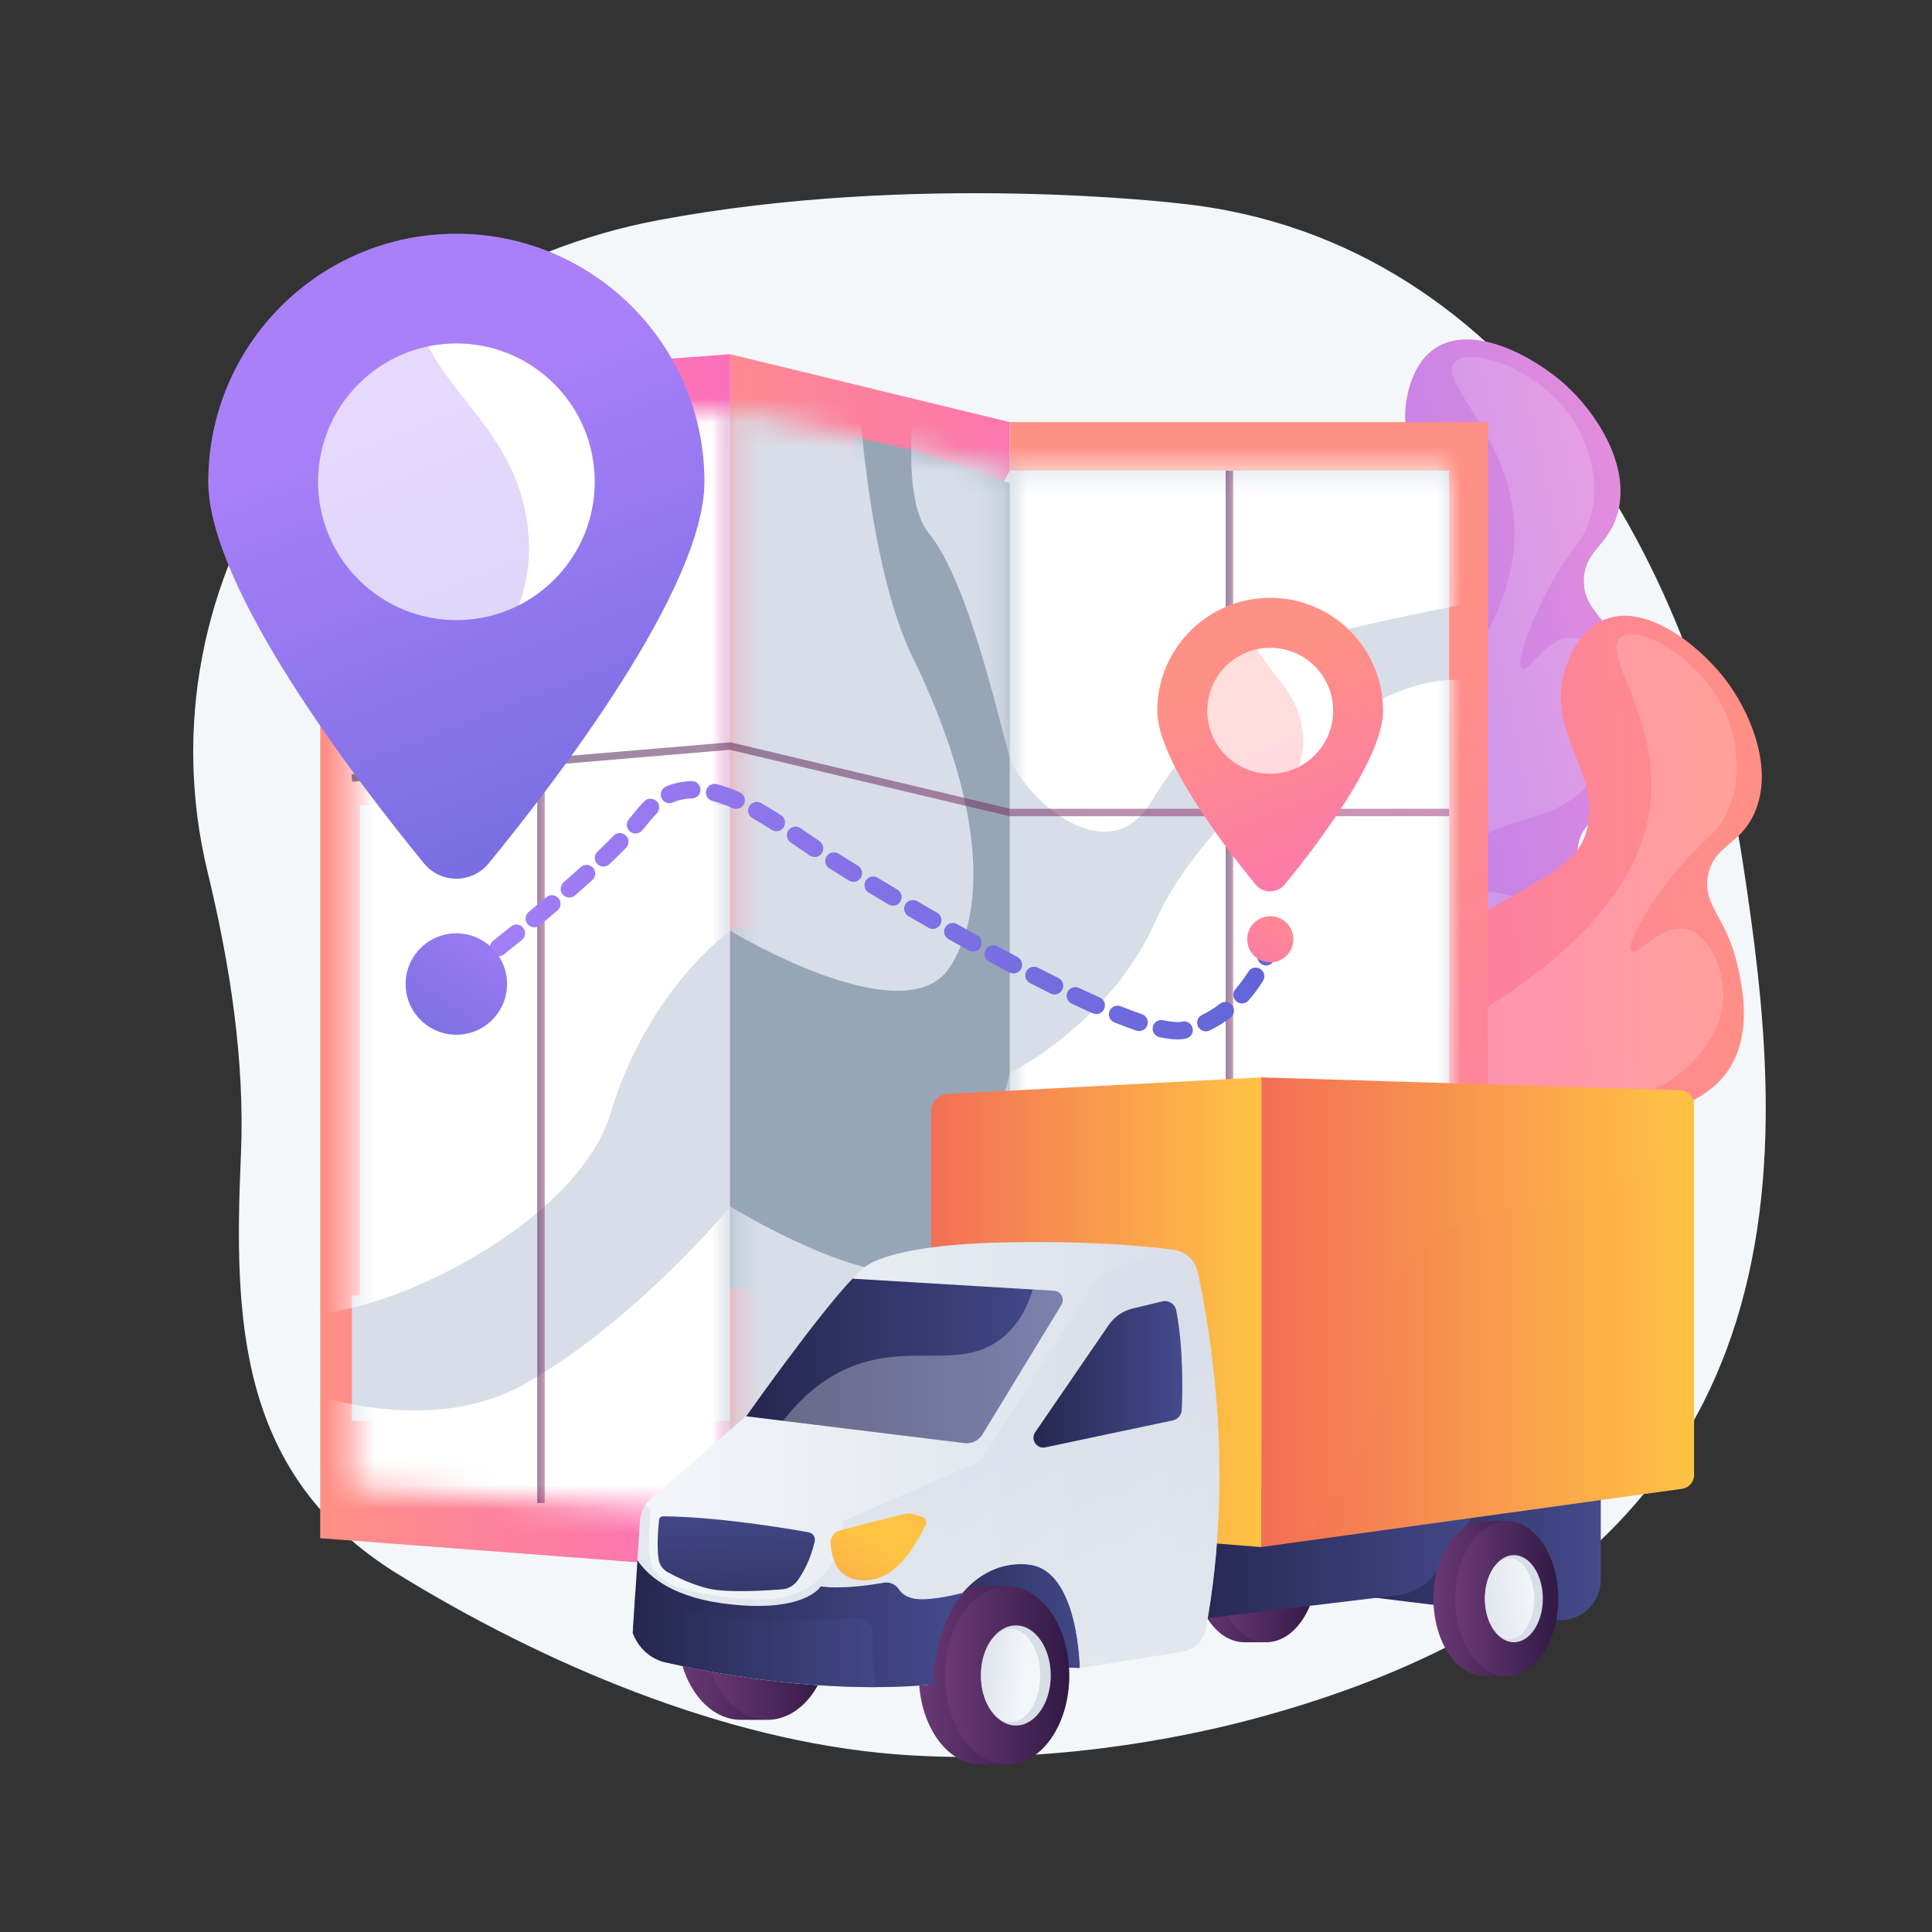
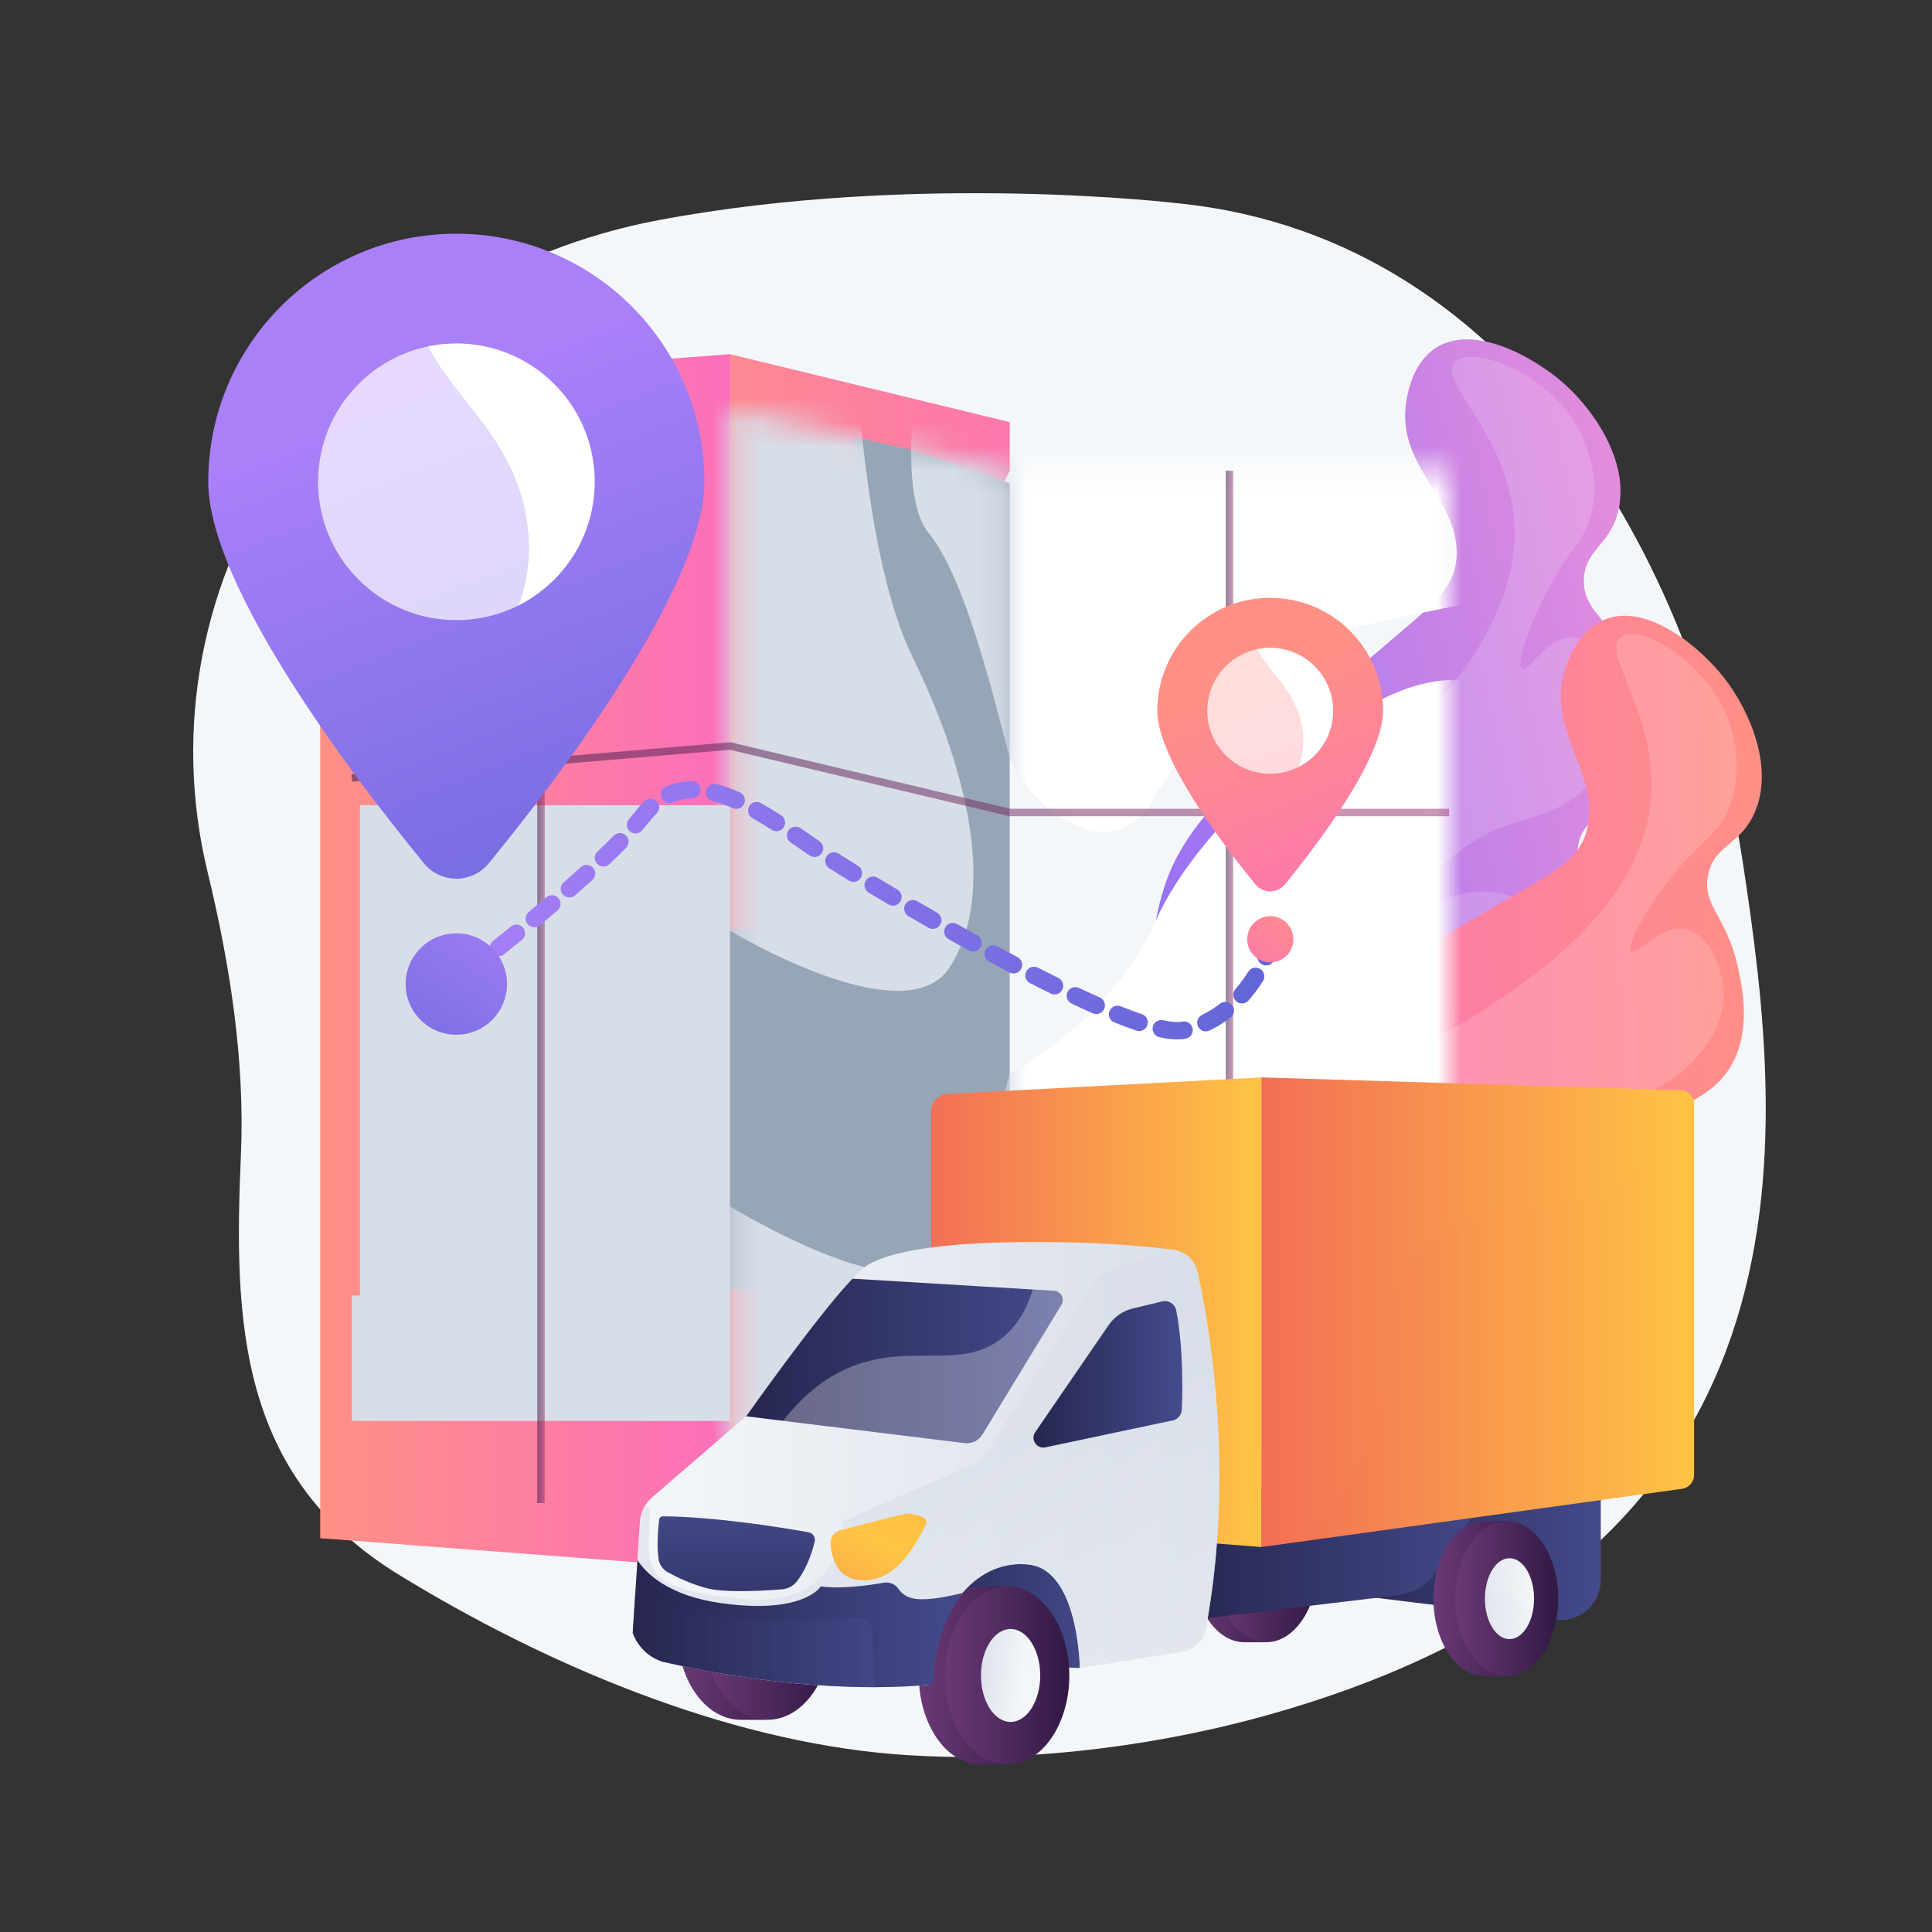
<svg xmlns="http://www.w3.org/2000/svg" width="80" height="80" viewBox="0 0 80 80" fill="none">
  <rect x="0" y="0" width="80" height="80" fill="#333333" stroke="none" />
  <path d="M72.158 35.658C70.393 24.105 63.157 9.913 48.861 8.427C48.861 8.427 38.007 7.107 27.307 9.108C20.956 10.296 15.388 13.831 11.865 18.912C8.341 23.992 7.164 30.188 8.593 36.094C9.521 39.931 10.147 43.901 9.975 47.843C9.676 54.704 9.848 61.108 16.506 65.2C22.452 68.853 29.934 72.075 37.072 72.64C41.922 73.023 47.362 72.403 52.038 71.14C75.864 64.704 73.923 47.21 72.158 35.658Z" fill="#F4F7FA" />
  <path d="M53.712 47.215C52.756 47.097 51.147 46.898 49.792 45.684C47.329 43.477 47.304 39.348 48.272 36.55C49.103 34.147 51.099 32.331 55.091 28.701C58.85 25.281 60.24 24.721 60.315 23.02C60.422 20.596 57.707 19.281 58.256 16.471C58.322 16.134 58.548 14.976 59.469 14.394C61.044 13.398 63.549 14.791 64.804 15.921C66.015 17.011 67.486 19.137 67.011 21.146C66.667 22.601 65.594 22.759 65.585 24.044C65.576 25.337 66.66 25.567 67.489 27.548C67.82 28.339 68.485 29.927 68.005 31.477C67.384 33.482 65.411 33.609 65.326 35.2C65.264 36.35 66.274 36.66 66.477 37.944C66.745 39.634 65.32 41.156 64.118 42.407C62.702 43.88 58.882 47.853 53.712 47.215Z" fill="url(#paint0_linear_1274_37787)" />
  <path opacity="0.16" d="M60.242 14.996C59.456 15.823 62.691 18.12 62.713 22.023C62.736 26.223 59.024 29.721 57.309 31.337C54.383 34.095 52.866 33.95 51.188 36.725C50.524 37.823 49.14 40.111 49.887 42.739C49.956 42.983 50.77 45.694 53.167 46.563C55.887 47.549 58.576 45.417 60.893 43.58C62.293 42.47 65.09 40.253 64.508 38.566C64.153 37.535 62.617 36.94 61.449 36.917C59.783 36.883 58.639 38.009 58.438 37.762C58.258 37.539 59.012 36.412 60.167 35.454C62.478 33.538 64.031 34.26 65.694 32.577C65.895 32.373 67.468 30.734 67.109 28.8C66.901 27.685 66.046 26.443 65.102 26.401C64.034 26.353 63.315 27.86 63.034 27.691C62.766 27.529 63.261 26.052 63.964 24.665C64.996 22.626 65.615 22.477 65.903 21.261C66.342 19.406 65.37 17.762 65.227 17.527C63.886 15.331 60.915 14.29 60.242 14.996Z" fill="white" />
  <path d="M54.843 56.879C53.925 56.589 52.379 56.102 51.267 54.662C49.245 52.045 49.97 47.98 51.429 45.404C52.682 43.191 54.975 41.768 59.56 38.922C63.877 36.242 65.346 35.944 65.728 34.285C66.274 31.92 63.842 30.134 64.892 27.47C65.018 27.151 65.451 26.053 66.462 25.648C68.192 24.955 70.402 26.779 71.431 28.118C72.424 29.41 73.484 31.767 72.653 33.657C72.05 35.025 70.966 34.986 70.725 36.248C70.482 37.518 71.505 37.941 71.961 40.039C72.143 40.877 72.509 42.559 71.755 43.997C70.781 45.855 68.818 45.622 68.445 47.172C68.176 48.292 69.113 48.78 69.079 50.079C69.036 51.789 67.359 53.028 65.949 54.039C64.289 55.231 59.812 58.445 54.843 56.879Z" fill="url(#paint1_linear_1274_37787)" />
  <path opacity="0.16" d="M67.116 26.381C66.193 27.051 68.957 29.897 68.27 33.739C67.53 37.874 63.245 40.64 61.265 41.918C57.887 44.099 56.422 43.681 54.268 46.105C53.416 47.065 51.64 49.064 51.897 51.783C51.921 52.036 52.23 54.849 54.429 56.139C56.925 57.602 59.956 55.994 62.568 54.608C64.146 53.77 67.299 52.097 67.033 50.334C66.871 49.255 65.468 48.391 64.325 48.156C62.692 47.821 61.363 48.72 61.21 48.441C61.073 48.189 62.019 47.217 63.329 46.485C65.95 45.02 67.345 46.012 69.286 44.659C69.521 44.495 71.366 43.168 71.363 41.202C71.362 40.068 70.746 38.691 69.825 38.478C68.784 38.237 67.802 39.589 67.558 39.371C67.323 39.163 68.078 37.801 69.021 36.564C70.406 34.746 71.042 34.712 71.546 33.569C72.314 31.824 71.656 30.031 71.558 29.774C70.638 27.371 67.906 25.808 67.116 26.381Z" fill="white" />
  <path d="M30.235 64.985L13.259 63.693V15.924L30.235 14.666V64.985Z" fill="url(#paint2_linear_1274_37787)" />
  <path d="M14.904 33.343V53.644H14.572V58.84H30.235V33.343H14.904Z" fill="#D8DEE8" />
  <mask id="mask0_1274_37787" style="mask-type:luminance" maskUnits="userSpaceOnUse" x="14" y="16" width="17" height="47">
-     <path d="M14.578 61.605V18.015L30.241 16.962V62.69L14.578 61.605Z" fill="white" />
-   </mask>
+     </mask>
  <g mask="url(#mask0_1274_37787)">
    <path d="M35.322 11.185C35.322 11.185 35.339 22.174 37.803 27.219C40.267 32.263 41.194 37.175 39.34 40.05C37.486 42.926 30.241 38.538 30.241 38.538C30.241 38.538 26.823 40.95 25.277 46.11C23.732 51.271 13.688 55.571 11.524 54.116C9.361 52.661 10.288 13.716 10.288 13.716L35.322 11.185Z" fill="white" />
    <path d="M11.062 57.078C11.062 57.078 17.149 59.916 21.755 57.293C26.361 54.671 30.243 49.957 30.243 49.957C30.243 49.957 34.927 52.828 37.443 52.667C39.96 52.507 41.821 44.433 41.821 44.433C41.821 44.433 45.986 42.363 47.841 38.163C49.695 33.963 55.387 29.389 58.503 28.431C61.62 27.473 63.448 29.262 63.448 29.262L62.676 65.871L14.579 68.389L11.062 57.078Z" fill="white" />
  </g>
-   <path d="M41.812 62.24H61.611V17.478H41.812V62.24Z" fill="url(#paint3_linear_1274_37787)" />
-   <path d="M60.006 60.195V19.491H41.813L36.353 34.862L41.813 60.195H60.006Z" fill="#D8DEE8" />
+   <path d="M41.812 62.24H61.611V17.478V62.24Z" fill="url(#paint3_linear_1274_37787)" />
  <mask id="mask1_1274_37787" style="mask-type:luminance" maskUnits="userSpaceOnUse" x="41" y="19" width="20" height="42">
    <path d="M60.009 60.195L60.009 19.491L41.816 19.491L41.816 60.195H60.009Z" fill="white" />
  </mask>
  <g mask="url(#mask1_1274_37787)">
    <path d="M11.059 57.077C11.059 57.077 17.146 59.916 21.752 57.293C26.358 54.67 30.24 49.957 30.24 49.957C30.24 49.957 34.924 52.827 37.44 52.667C39.957 52.507 41.818 44.433 41.818 44.433C41.818 44.433 45.983 42.363 47.838 38.163C49.692 33.963 55.384 29.389 58.501 28.431C61.617 27.473 63.446 29.262 63.446 29.262L62.673 65.87L14.576 68.389L11.059 57.077Z" fill="white" />
    <path d="M38.467 12.552C38.467 12.552 36.826 20.081 38.467 22.077C40.108 24.073 41.358 29.785 41.815 31.333C42.271 32.881 45.826 36.27 47.68 33.185C49.534 30.1 52.316 27.849 53.707 26.811C55.097 25.773 63.906 24.706 64.369 23.926C64.833 23.146 65.142 14.291 65.142 14.291L38.467 12.552Z" fill="white" />
  </g>
  <path d="M41.81 62.24L30.232 64.985V14.666L41.81 17.478V19.491L39.643 23.794L38.98 59.344L41.81 60.195V62.24Z" fill="url(#paint4_linear_1274_37787)" />
  <path d="M41.81 53.376V20.015L37.733 18.619L35.711 18.172L35.362 18.131V38.485H30.232V53.376H41.81Z" fill="#97A6B7" />
  <mask id="mask2_1274_37787" style="mask-type:luminance" maskUnits="userSpaceOnUse" x="30" y="16" width="12" height="47">
    <path d="M30.225 62.69V16.962L41.804 19.492V60.198L30.225 62.69Z" fill="white" />
  </mask>
  <g mask="url(#mask2_1274_37787)">
    <path d="M35.31 11.185C35.31 11.185 35.326 22.174 37.791 27.219C40.255 32.263 41.182 37.175 39.328 40.05C37.473 42.926 30.229 38.538 30.229 38.538C30.229 38.538 26.811 40.95 25.265 46.11C23.72 51.271 13.675 55.571 11.512 54.116C9.349 52.661 10.276 13.716 10.276 13.716L35.31 11.185Z" fill="#D8DEE8" />
    <path d="M11.05 57.078C11.05 57.078 17.137 59.916 21.743 57.293C26.349 54.671 30.231 49.957 30.231 49.957C30.231 49.957 34.915 52.828 37.431 52.667C39.948 52.507 41.809 44.433 41.809 44.433C41.809 44.433 45.974 42.363 47.829 38.163C49.683 33.963 55.375 29.389 58.491 28.431C61.608 27.473 63.436 29.262 63.436 29.262L62.664 65.871L14.567 68.389L11.05 57.078Z" fill="#D8DEE8" />
    <path d="M38.458 12.552C38.458 12.552 36.817 20.081 38.458 22.077C40.099 24.073 41.349 29.785 41.806 31.334C42.262 32.882 45.816 36.27 47.671 33.185C49.525 30.1 52.307 27.85 53.697 26.811C55.088 25.773 63.897 24.707 64.36 23.926C64.824 23.146 65.133 14.291 65.133 14.291L38.458 12.552Z" fill="#D8DEE8" />
  </g>
  <path opacity="0.53" d="M51.062 19.492H50.753V62.24H51.062V19.492Z" fill="url(#paint5_linear_1274_37787)" />
  <path opacity="0.53" d="M22.556 17.488H22.247V62.24H22.556V17.488Z" fill="url(#paint6_linear_1274_37787)" />
  <path opacity="0.53" d="M60.005 33.798H41.794L41.776 33.793L30.221 31.047L14.583 32.368L14.557 32.06L30.245 30.735L30.269 30.741L41.83 33.489H60.005V33.798Z" fill="url(#paint7_linear_1274_37787)" />
  <path d="M17.997 41.639C17.887 41.639 17.779 41.589 17.709 41.494C17.59 41.335 17.624 41.11 17.783 40.992C17.784 40.991 17.922 40.889 18.163 40.706C18.322 40.587 18.547 40.618 18.667 40.777C18.786 40.935 18.755 41.16 18.596 41.28C18.351 41.465 18.211 41.569 18.211 41.569C18.147 41.616 18.072 41.639 17.997 41.639Z" fill="url(#paint8_linear_1274_37787)" />
  <path d="M48.757 43.04C48.544 43.04 48.299 43.01 48.01 42.947C47.816 42.905 47.693 42.714 47.735 42.52C47.777 42.326 47.969 42.203 48.162 42.245C48.509 42.32 48.785 42.34 48.95 42.304C49.141 42.26 49.332 42.377 49.38 42.567C49.428 42.76 49.311 42.955 49.118 43.003C49.115 43.004 49.11 43.005 49.107 43.006C49.002 43.029 48.885 43.04 48.757 43.04ZM49.931 42.706C49.796 42.706 49.667 42.63 49.606 42.501C49.521 42.322 49.597 42.108 49.776 42.023C50.034 41.9 50.284 41.745 50.518 41.563C50.674 41.441 50.9 41.469 51.022 41.625C51.144 41.782 51.116 42.008 50.959 42.13C50.684 42.344 50.39 42.526 50.085 42.671C50.035 42.695 49.982 42.706 49.931 42.706ZM47.169 42.694C47.131 42.694 47.092 42.688 47.054 42.675C46.775 42.581 46.468 42.466 46.141 42.335C45.956 42.261 45.867 42.052 45.941 41.868C46.015 41.684 46.224 41.595 46.408 41.668C46.723 41.794 47.017 41.904 47.284 41.994C47.472 42.058 47.573 42.261 47.509 42.449C47.459 42.599 47.319 42.694 47.169 42.694ZM45.394 41.989C45.346 41.989 45.297 41.98 45.249 41.959C44.971 41.836 44.676 41.701 44.373 41.558C44.194 41.474 44.117 41.26 44.201 41.08C44.286 40.901 44.5 40.824 44.679 40.908C44.977 41.049 45.267 41.181 45.54 41.302C45.721 41.382 45.803 41.594 45.723 41.775C45.664 41.91 45.532 41.989 45.394 41.989ZM51.428 41.55C51.344 41.55 51.26 41.521 51.192 41.461C51.043 41.331 51.028 41.104 51.158 40.954C51.349 40.736 51.528 40.494 51.69 40.235C51.795 40.067 52.017 40.016 52.185 40.121C52.353 40.226 52.404 40.448 52.299 40.616C52.117 40.908 51.915 41.181 51.699 41.428C51.628 41.509 51.528 41.55 51.428 41.55ZM43.666 41.178C43.613 41.178 43.559 41.166 43.508 41.141C43.231 41.004 42.943 40.859 42.65 40.709C42.474 40.619 42.404 40.402 42.494 40.226C42.585 40.049 42.801 39.979 42.978 40.07C43.267 40.218 43.552 40.361 43.826 40.496C44.004 40.584 44.077 40.8 43.989 40.977C43.926 41.104 43.799 41.178 43.666 41.178ZM19.137 40.775C19.03 40.775 18.923 40.727 18.852 40.635C18.732 40.477 18.761 40.252 18.918 40.131C19.145 39.957 19.397 39.761 19.67 39.548C19.826 39.426 20.052 39.453 20.174 39.61C20.296 39.766 20.269 39.992 20.113 40.114C19.838 40.328 19.584 40.525 19.356 40.7C19.291 40.751 19.214 40.775 19.137 40.775ZM41.967 40.308C41.91 40.308 41.853 40.295 41.799 40.267C41.518 40.118 41.236 39.968 40.954 39.815C40.78 39.721 40.715 39.503 40.809 39.328C40.903 39.154 41.121 39.089 41.296 39.183C41.575 39.334 41.855 39.484 42.134 39.631C42.31 39.724 42.377 39.941 42.285 40.117C42.22 40.239 42.096 40.308 41.967 40.308ZM20.64 39.599C20.535 39.599 20.43 39.553 20.359 39.464C20.235 39.309 20.261 39.083 20.416 38.959C20.656 38.769 20.904 38.569 21.158 38.364C21.312 38.239 21.538 38.263 21.663 38.417C21.788 38.571 21.764 38.797 21.61 38.922C21.355 39.129 21.105 39.33 20.864 39.521C20.798 39.574 20.719 39.599 20.64 39.599ZM40.288 39.401C40.229 39.401 40.169 39.386 40.114 39.356C39.833 39.2 39.553 39.045 39.278 38.889C39.105 38.792 39.044 38.573 39.141 38.4C39.239 38.227 39.458 38.166 39.63 38.264C39.904 38.418 40.182 38.573 40.462 38.727C40.635 38.823 40.698 39.042 40.602 39.215C40.537 39.334 40.414 39.401 40.288 39.401ZM38.624 38.464C38.563 38.464 38.502 38.449 38.446 38.416C38.163 38.254 37.886 38.094 37.617 37.937C37.446 37.837 37.388 37.617 37.487 37.446C37.587 37.275 37.807 37.217 37.979 37.317C38.246 37.473 38.522 37.632 38.803 37.793C38.975 37.892 39.035 38.111 38.936 38.284C38.87 38.399 38.748 38.464 38.624 38.464ZM22.122 38.398C22.019 38.398 21.916 38.354 21.845 38.268C21.719 38.115 21.74 37.889 21.893 37.762C22.142 37.556 22.387 37.351 22.621 37.153C22.772 37.025 22.998 37.043 23.127 37.195C23.255 37.346 23.237 37.573 23.085 37.701C22.85 37.901 22.603 38.108 22.351 38.316C22.284 38.371 22.203 38.398 22.122 38.398ZM36.974 37.502C36.912 37.502 36.849 37.486 36.791 37.452C36.504 37.282 36.229 37.117 35.969 36.961C35.8 36.858 35.745 36.637 35.847 36.468C35.95 36.298 36.171 36.243 36.34 36.346C36.599 36.501 36.872 36.665 37.158 36.834C37.328 36.935 37.385 37.156 37.284 37.326C37.217 37.44 37.097 37.502 36.974 37.502ZM23.576 37.164C23.476 37.164 23.376 37.123 23.305 37.041C23.175 36.892 23.19 36.665 23.34 36.535C23.587 36.318 23.826 36.106 24.047 35.906C24.195 35.772 24.422 35.783 24.555 35.93C24.688 36.078 24.677 36.305 24.53 36.438C24.305 36.642 24.063 36.856 23.812 37.076C23.744 37.135 23.66 37.164 23.576 37.164ZM35.339 36.516C35.275 36.516 35.21 36.498 35.151 36.462C34.853 36.279 34.579 36.108 34.337 35.954C34.169 35.847 34.12 35.626 34.226 35.458C34.332 35.291 34.554 35.241 34.721 35.347C34.961 35.499 35.232 35.669 35.528 35.85C35.697 35.954 35.749 36.176 35.645 36.345C35.578 36.455 35.46 36.516 35.339 36.516ZM24.988 35.882C24.893 35.882 24.798 35.845 24.728 35.771C24.591 35.627 24.596 35.4 24.74 35.263C24.983 35.032 25.208 34.81 25.41 34.603C25.549 34.461 25.776 34.458 25.918 34.597C26.06 34.735 26.063 34.963 25.924 35.105C25.716 35.318 25.484 35.546 25.236 35.783C25.166 35.849 25.077 35.882 24.988 35.882ZM33.73 35.486C33.66 35.486 33.59 35.467 33.529 35.425C33.376 35.321 33.22 35.214 33.061 35.105C32.955 35.033 32.849 34.959 32.741 34.886C32.577 34.774 32.535 34.55 32.646 34.387C32.758 34.223 32.982 34.181 33.146 34.292C33.254 34.366 33.361 34.44 33.468 34.513C33.625 34.621 33.78 34.727 33.931 34.83C34.096 34.941 34.139 35.164 34.028 35.329C33.958 35.431 33.845 35.486 33.73 35.486ZM26.315 34.513C26.232 34.513 26.148 34.484 26.08 34.425C25.93 34.296 25.913 34.069 26.043 33.919C26.146 33.8 26.241 33.684 26.326 33.576C26.441 33.43 26.562 33.294 26.687 33.174C26.83 33.036 27.057 33.04 27.195 33.182C27.333 33.325 27.329 33.553 27.186 33.691C27.085 33.788 26.986 33.899 26.892 34.019C26.8 34.136 26.697 34.261 26.587 34.389C26.515 34.471 26.415 34.513 26.315 34.513ZM32.149 34.42C32.083 34.42 32.016 34.401 31.955 34.363C31.665 34.176 31.404 34.017 31.158 33.879C30.986 33.781 30.925 33.562 31.022 33.389C31.12 33.216 31.339 33.155 31.512 33.253C31.77 33.399 32.042 33.564 32.344 33.759C32.511 33.866 32.559 34.088 32.452 34.255C32.383 34.362 32.267 34.42 32.149 34.42ZM30.485 33.494C30.437 33.494 30.388 33.484 30.34 33.464C30.044 33.333 29.761 33.233 29.499 33.166C29.307 33.117 29.191 32.921 29.24 32.729C29.289 32.537 29.484 32.421 29.677 32.47C29.977 32.546 30.297 32.659 30.63 32.806C30.812 32.886 30.894 33.098 30.814 33.28C30.755 33.414 30.623 33.494 30.485 33.494ZM27.72 33.259C27.581 33.259 27.449 33.178 27.39 33.042C27.312 32.86 27.395 32.649 27.577 32.57C27.905 32.428 28.262 32.352 28.637 32.342C28.835 32.337 29 32.494 29.005 32.692C29.01 32.891 28.853 33.055 28.654 33.06C28.368 33.068 28.109 33.123 27.863 33.229C27.816 33.249 27.768 33.259 27.72 33.259Z" fill="url(#paint9_linear_1274_37787)" />
  <path d="M52.425 39.978C52.376 39.978 52.327 39.968 52.279 39.947C52.098 39.867 52.016 39.655 52.097 39.473C52.205 39.228 52.255 39.068 52.256 39.067C52.315 38.878 52.516 38.772 52.705 38.83C52.895 38.889 53.001 39.09 52.942 39.279C52.94 39.287 52.881 39.477 52.753 39.764C52.694 39.898 52.562 39.978 52.425 39.978Z" fill="url(#paint10_linear_1274_37787)" />
  <path d="M29.169 19.95C29.169 24.34 23.02 32.349 20.237 35.749C19.544 36.595 18.25 36.595 17.557 35.749C14.774 32.349 8.625 24.34 8.625 19.95C8.625 14.277 13.224 9.678 18.897 9.678C24.57 9.678 29.169 14.277 29.169 19.95Z" fill="url(#paint11_linear_1274_37787)" />
  <path d="M22.949 24.001C25.186 21.764 25.186 18.137 22.949 15.899C20.712 13.662 17.085 13.662 14.848 15.899C12.611 18.137 12.611 21.764 14.848 24.001C17.085 26.238 20.712 26.238 22.949 24.001Z" fill="white" />
  <g opacity="0.3">
    <path d="M18.852 31.532C19.503 27.24 22.337 25.866 21.851 21.814C21.29 17.14 17.152 15.896 17.052 11.736C17.036 11.066 17.127 10.421 17.299 9.802C12.385 10.57 8.625 14.821 8.625 19.95C8.625 24.34 14.774 32.349 17.557 35.749C17.965 36.247 18.581 36.452 19.16 36.363C18.662 34.484 18.647 32.878 18.852 31.532Z" fill="url(#paint12_linear_1274_37787)" />
  </g>
  <path d="M18.896 42.846C20.056 42.846 20.996 41.906 20.996 40.746C20.996 39.587 20.056 38.647 18.896 38.647C17.737 38.647 16.797 39.587 16.797 40.746C16.797 41.906 17.737 42.846 18.896 42.846Z" fill="url(#paint13_linear_1274_37787)" />
  <path d="M57.27 29.429C57.27 31.427 54.472 35.072 53.206 36.619C52.891 37.004 52.302 37.004 51.986 36.619C50.72 35.072 47.922 31.427 47.922 29.429C47.922 26.848 50.015 24.755 52.596 24.755C55.178 24.755 57.27 26.848 57.27 29.429Z" fill="url(#paint14_linear_1274_37787)" />
  <path d="M55.178 29.793C55.378 28.367 54.384 27.049 52.958 26.85C51.532 26.65 50.214 27.644 50.015 29.07C49.815 30.495 50.809 31.813 52.235 32.013C53.661 32.213 54.978 31.219 55.178 29.793Z" fill="white" />
  <g opacity="0.3">
    <path d="M52.575 34.7C52.872 32.747 54.162 32.121 53.94 30.277C53.685 28.151 51.802 27.584 51.757 25.692C51.749 25.387 51.791 25.093 51.869 24.811C49.633 25.161 47.922 27.095 47.922 29.429C47.922 31.427 50.72 35.072 51.986 36.619C52.172 36.845 52.452 36.938 52.716 36.898C52.489 36.043 52.482 35.312 52.575 34.7Z" fill="url(#paint15_linear_1274_37787)" />
  </g>
  <path d="M52.599 39.848C53.127 39.848 53.555 39.421 53.555 38.893C53.555 38.365 53.127 37.938 52.599 37.938C52.072 37.938 51.644 38.365 51.644 38.893C51.644 39.421 52.072 39.848 52.599 39.848Z" fill="url(#paint16_linear_1274_37787)" />
  <path d="M44.713 69.07L37.447 68.773L39.458 64.06L44.14 64.336L45.392 66.385L44.713 69.07Z" fill="url(#paint17_linear_1274_37787)" />
  <path d="M51.531 61.578C51.579 61.578 51.627 61.581 51.674 61.586L52.429 61.578L52.425 61.874C53.157 62.383 53.664 63.497 53.664 64.79C53.664 66.134 53.116 67.285 52.337 67.764L52.334 68.002H51.531C50.352 68.002 49.397 66.564 49.397 64.79C49.397 63.016 50.352 61.578 51.531 61.578Z" fill="url(#paint18_linear_1274_37787)" />
  <path d="M52.43 68.002C53.608 68.002 54.564 66.564 54.564 64.79C54.564 63.016 53.608 61.578 52.43 61.578C51.252 61.578 50.297 63.016 50.297 64.79C50.297 66.564 51.252 68.002 52.43 68.002Z" fill="url(#paint19_linear_1274_37787)" />
  <path d="M30.68 64.017C30.739 64.017 30.797 64.021 30.856 64.026L31.781 64.017L31.775 64.349C32.672 64.919 33.294 66.167 33.294 67.616C33.294 69.121 32.622 70.41 31.668 70.947L31.664 71.214H30.68C29.236 71.214 28.066 69.603 28.066 67.616C28.066 65.628 29.236 64.017 30.68 64.017Z" fill="url(#paint20_linear_1274_37787)" />
  <path d="M31.78 71.214C33.223 71.214 34.394 69.603 34.394 67.616C34.394 65.628 33.223 64.017 31.78 64.017C30.336 64.017 29.166 65.628 29.166 67.616C29.166 69.603 30.336 71.214 31.78 71.214Z" fill="url(#paint21_linear_1274_37787)" />
  <path d="M40.62 65.688C40.679 65.688 40.736 65.692 40.794 65.697L41.704 65.688L41.699 66.028C42.581 66.613 43.194 67.892 43.194 69.377C43.194 70.921 42.532 72.243 41.593 72.793L41.589 73.067H40.62C39.199 73.067 38.047 71.415 38.047 69.377C38.047 67.34 39.199 65.688 40.62 65.688Z" fill="url(#paint22_linear_1274_37787)" />
  <path d="M41.705 73.067C43.126 73.067 44.278 71.415 44.278 69.377C44.278 67.34 43.126 65.688 41.705 65.688C40.283 65.688 39.131 67.34 39.131 69.377C39.131 71.415 40.283 73.067 41.705 73.067Z" fill="url(#paint23_linear_1274_37787)" />
-   <path d="M42.065 71.45C42.863 71.45 43.51 70.522 43.51 69.377C43.51 68.233 42.863 67.305 42.065 67.305C41.266 67.305 40.619 68.233 40.619 69.377C40.619 70.522 41.266 71.45 42.065 71.45Z" fill="#D8DEE8" />
  <path d="M41.846 71.302C42.523 71.302 43.073 70.44 43.073 69.377C43.073 68.315 42.523 67.453 41.846 67.453C41.168 67.453 40.619 68.315 40.619 69.377C40.619 70.44 41.168 71.302 41.846 71.302Z" fill="url(#paint24_linear_1274_37787)" />
  <path d="M66.285 61.578V65.418C66.285 66.421 65.407 67.197 64.412 67.075L55.075 65.928V61.578H66.285Z" fill="url(#paint25_linear_1274_37787)" />
  <path d="M62.08 61.045L59.516 65.029C59.15 65.598 58.548 65.975 57.876 66.056L49.396 67.075L48.747 62.786L62.08 61.045Z" fill="url(#paint26_linear_1274_37787)" />
  <path d="M61.49 62.985C61.538 62.985 61.586 62.989 61.634 62.993L62.389 62.985L62.384 63.281C63.116 63.791 63.624 64.904 63.624 66.198C63.624 67.541 63.075 68.692 62.297 69.171L62.293 69.41H61.49C60.312 69.41 59.356 67.972 59.356 66.198C59.356 64.424 60.312 62.985 61.49 62.985Z" fill="url(#paint27_linear_1274_37787)" />
  <path d="M62.39 69.41C63.568 69.41 64.524 67.972 64.524 66.198C64.524 64.424 63.568 62.985 62.39 62.985C61.212 62.985 60.256 64.424 60.256 66.198C60.256 67.972 61.212 69.41 62.39 69.41Z" fill="url(#paint28_linear_1274_37787)" />
-   <path d="M62.686 68.002C63.348 68.002 63.885 67.194 63.885 66.197C63.885 65.201 63.348 64.393 62.686 64.393C62.024 64.393 61.487 65.201 61.487 66.197C61.487 67.194 62.024 68.002 62.686 68.002Z" fill="#D8DEE8" />
  <path d="M62.505 67.873C63.067 67.873 63.522 67.123 63.522 66.198C63.522 65.272 63.067 64.522 62.505 64.522C61.943 64.522 61.487 65.272 61.487 66.198C61.487 67.123 61.943 67.873 62.505 67.873Z" fill="url(#paint29_linear_1274_37787)" />
  <path d="M52.228 64.06L69.647 61.647C69.933 61.608 70.147 61.363 70.147 61.073V45.726C70.147 45.413 69.898 45.157 69.585 45.147L52.228 44.612V64.06Z" fill="url(#paint30_linear_1274_37787)" />
  <path d="M38.556 62.986L52.229 64.06V44.612L39.235 45.298C38.855 45.318 38.556 45.633 38.556 46.014V62.986Z" fill="url(#paint31_linear_1274_37787)" />
  <path opacity="0.3" d="M58.513 52.058C61.045 48.866 66.078 51.221 68.619 47.642C69.192 46.835 69.59 46.012 69.867 45.232C70.035 45.334 70.148 45.517 70.148 45.726V61.073C70.148 61.362 69.934 61.607 69.647 61.647L53.884 63.83C54.88 62.743 55.879 61.353 56.602 59.616C58.191 55.802 56.86 54.142 58.513 52.058Z" fill="url(#paint32_linear_1274_37787)" />
  <path d="M49.586 52.659C50.058 54.777 51.158 60.885 49.93 67.449C49.839 67.937 49.447 68.314 48.956 68.393L44.713 69.07C44.713 69.07 44.671 65.053 42.633 64.79C40.594 64.527 38.684 66.438 38.556 69.749C38.556 69.749 34.14 70.344 27.474 68.815C27.474 68.815 26.582 68.624 26.2 67.616L26.501 62.996C26.526 62.617 26.702 62.264 26.989 62.015L30.913 58.625C30.913 58.625 34.48 53.572 35.669 52.595C35.669 52.595 36.306 51.576 41.444 51.449C44.982 51.361 47.419 51.595 48.593 51.75C49.083 51.814 49.479 52.177 49.586 52.659Z" fill="url(#paint33_linear_1274_37787)" />
  <path opacity="0.6" d="M26.727 62.318L26.922 62.531C26.837 64.909 26.322 65.749 30.68 66.198C35.038 66.646 34.905 62.986 34.905 62.986L40.62 60.493L45.393 52.977C46.34 52.214 47.995 52.006 49.117 51.957C49.35 52.122 49.521 52.368 49.586 52.66C50.058 54.777 51.158 60.885 49.93 67.449C49.839 67.937 49.447 68.314 48.956 68.393L44.713 69.07C44.713 69.07 44.671 65.054 42.633 64.79C40.594 64.527 38.684 66.438 38.556 69.749C38.556 69.749 34.14 70.344 27.474 68.815C27.474 68.815 26.582 68.624 26.2 67.616L26.501 62.996C26.517 62.752 26.596 62.519 26.727 62.318Z" fill="url(#paint34_linear_1274_37787)" />
  <path d="M40.679 59.396C40.525 59.65 40.236 59.79 39.941 59.754L30.891 58.645L30.914 58.624C30.914 58.624 33.874 54.431 35.3 52.947L43.645 53.449C43.932 53.466 44.098 53.783 43.948 54.029L40.679 59.396Z" fill="url(#paint35_linear_1274_37787)" />
  <path opacity="0.3" d="M35.288 56.578C37.752 55.609 39.799 56.758 41.494 55.403C42.146 54.882 42.534 54.158 42.764 53.396L43.642 53.449C43.929 53.466 44.095 53.783 43.946 54.029L40.676 59.397C40.522 59.65 40.233 59.79 39.938 59.754L32.428 58.834C33.414 57.552 34.43 56.916 35.288 56.578Z" fill="white" />
  <path d="M27.292 62.931C27.301 62.848 27.37 62.786 27.453 62.787C29.708 62.806 32.544 63.281 33.483 63.449C33.66 63.481 33.776 63.654 33.735 63.829C33.552 64.612 33.247 65.142 33.023 65.45C32.871 65.659 32.636 65.79 32.378 65.811C31.669 65.867 30.095 65.961 29.332 65.779C28.653 65.618 28.003 65.296 27.654 65.105C27.451 64.993 27.307 64.796 27.272 64.567C27.186 64.013 27.256 63.246 27.292 62.931Z" fill="url(#paint36_linear_1274_37787)" />
  <path d="M38.328 63.148C38.391 63.019 38.33 62.864 38.196 62.815C37.996 62.741 37.723 62.656 37.565 62.675C37.357 62.699 35.599 63.156 34.795 63.366C34.547 63.431 34.375 63.661 34.392 63.917C34.428 64.465 34.634 65.332 35.575 65.429C36.879 65.564 37.704 64.413 38.328 63.148Z" fill="url(#paint37_linear_1274_37787)" />
  <path d="M29.873 66.385C33.294 66.862 33.988 65.688 33.988 65.688C34.798 65.809 35.948 65.65 36.6 65.536C36.849 65.493 37.09 65.611 37.229 65.822C37.333 65.979 37.522 66.138 37.866 66.198C38.428 66.294 39.384 66.081 39.852 65.96C39.17 66.896 38.694 68.108 38.631 69.745C38.631 69.745 34.14 70.344 27.474 68.815C27.474 68.815 26.582 68.624 26.2 67.616L26.396 64.603C26.746 65.138 27.659 66.075 29.873 66.385Z" fill="url(#paint38_linear_1274_37787)" />
  <path opacity="0.6" d="M35.437 66.979C35.815 66.942 36.138 67.245 36.13 67.626C36.112 68.438 36.195 69.289 36.268 69.863C34.331 69.868 31.268 69.686 27.474 68.816C27.474 68.816 26.582 68.624 26.2 67.616L26.314 65.86C29.048 67.41 33.649 67.152 35.437 66.979Z" fill="url(#paint39_linear_1274_37787)" />
  <path d="M48.125 53.888L46.896 54.185C46.495 54.282 46.143 54.525 45.909 54.866L42.866 59.304C42.659 59.607 42.927 60.008 43.286 59.932L48.559 58.817C48.771 58.772 48.926 58.59 48.935 58.373C48.968 57.612 49.004 55.81 48.706 54.264C48.654 53.995 48.391 53.823 48.125 53.888Z" fill="url(#paint40_linear_1274_37787)" />
  <defs>
    <linearGradient id="paint0_linear_1274_37787" x1="68.903" y1="28.366" x2="45.978" y2="33.26" gradientUnits="userSpaceOnUse">
      <stop offset="0.004" stop-color="#E38DDD" />
      <stop offset="1" stop-color="#9571F6" />
    </linearGradient>
    <linearGradient id="paint1_linear_1274_37787" x1="73.204" y1="41.099" x2="49.771" y2="41.753" gradientUnits="userSpaceOnUse">
      <stop stop-color="#FF9085" />
      <stop offset="1" stop-color="#FB6FBB" />
    </linearGradient>
    <linearGradient id="paint2_linear_1274_37787" x1="13.259" y1="39.825" x2="30.235" y2="39.825" gradientUnits="userSpaceOnUse">
      <stop stop-color="#FF9085" />
      <stop offset="1" stop-color="#FB6FBB" />
    </linearGradient>
    <linearGradient id="paint3_linear_1274_37787" x1="47.213" y1="28.27" x2="66.883" y2="78.937" gradientUnits="userSpaceOnUse">
      <stop stop-color="#FF9085" />
      <stop offset="1" stop-color="#FB6FBB" />
    </linearGradient>
    <linearGradient id="paint4_linear_1274_37787" x1="25.487" y1="39.797" x2="46.982" y2="39.927" gradientUnits="userSpaceOnUse">
      <stop stop-color="#FF9085" />
      <stop offset="1" stop-color="#FB6FBB" />
    </linearGradient>
    <linearGradient id="paint5_linear_1274_37787" x1="50.753" y1="40.866" x2="51.062" y2="40.866" gradientUnits="userSpaceOnUse">
      <stop stop-color="#311944" />
      <stop offset="1" stop-color="#A03976" />
    </linearGradient>
    <linearGradient id="paint6_linear_1274_37787" x1="22.247" y1="39.864" x2="22.556" y2="39.864" gradientUnits="userSpaceOnUse">
      <stop stop-color="#311944" />
      <stop offset="1" stop-color="#A03976" />
    </linearGradient>
    <linearGradient id="paint7_linear_1274_37787" x1="14.557" y1="32.266" x2="60.005" y2="32.266" gradientUnits="userSpaceOnUse">
      <stop stop-color="#311944" />
      <stop offset="1" stop-color="#A03976" />
    </linearGradient>
    <linearGradient id="paint8_linear_1274_37787" x1="17.638" y1="41.137" x2="52.959" y2="41.137" gradientUnits="userSpaceOnUse">
      <stop stop-color="#AA80F9" />
      <stop offset="0.996" stop-color="#6165D7" />
    </linearGradient>
    <linearGradient id="paint9_linear_1274_37787" x1="17.645" y1="37.691" x2="52.735" y2="37.691" gradientUnits="userSpaceOnUse">
      <stop stop-color="#AA80F9" />
      <stop offset="0.996" stop-color="#6165D7" />
    </linearGradient>
    <linearGradient id="paint10_linear_1274_37787" x1="17.632" y1="39.396" x2="52.958" y2="39.396" gradientUnits="userSpaceOnUse">
      <stop stop-color="#AA80F9" />
      <stop offset="0.996" stop-color="#6165D7" />
    </linearGradient>
    <linearGradient id="paint11_linear_1274_37787" x1="17.572" y1="16.221" x2="27.916" y2="42.866" gradientUnits="userSpaceOnUse">
      <stop stop-color="#AA80F9" />
      <stop offset="0.996" stop-color="#6165D7" />
    </linearGradient>
    <linearGradient id="paint12_linear_1274_37787" x1="13.868" y1="17.659" x2="24.212" y2="44.304" gradientUnits="userSpaceOnUse">
      <stop stop-color="#AA80F9" />
      <stop offset="0.996" stop-color="#6165D7" />
    </linearGradient>
    <linearGradient id="paint13_linear_1274_37787" x1="21.589" y1="36.66" x2="14.87" y2="46.858" gradientUnits="userSpaceOnUse">
      <stop stop-color="#AA80F9" />
      <stop offset="0.996" stop-color="#6165D7" />
    </linearGradient>
    <linearGradient id="paint14_linear_1274_37787" x1="51.993" y1="27.732" x2="56.7" y2="39.857" gradientUnits="userSpaceOnUse">
      <stop stop-color="#FF9085" />
      <stop offset="1" stop-color="#FB6FBB" />
    </linearGradient>
    <linearGradient id="paint15_linear_1274_37787" x1="50.308" y1="28.387" x2="55.015" y2="40.512" gradientUnits="userSpaceOnUse">
      <stop stop-color="#FF9085" />
      <stop offset="1" stop-color="#FB6FBB" />
    </linearGradient>
    <linearGradient id="paint16_linear_1274_37787" x1="53.824" y1="37.033" x2="50.767" y2="41.674" gradientUnits="userSpaceOnUse">
      <stop stop-color="#FF9085" />
      <stop offset="1" stop-color="#FB6FBB" />
    </linearGradient>
    <linearGradient id="paint17_linear_1274_37787" x1="45.392" y1="66.565" x2="37.447" y2="66.565" gradientUnits="userSpaceOnUse">
      <stop stop-color="#444B8C" />
      <stop offset="0.996" stop-color="#26264F" />
    </linearGradient>
    <linearGradient id="paint18_linear_1274_37787" x1="53.664" y1="64.79" x2="49.397" y2="64.79" gradientUnits="userSpaceOnUse">
      <stop stop-color="#311944" />
      <stop offset="1" stop-color="#6B3976" />
    </linearGradient>
    <linearGradient id="paint19_linear_1274_37787" x1="54.564" y1="64.79" x2="50.297" y2="64.79" gradientUnits="userSpaceOnUse">
      <stop stop-color="#311944" />
      <stop offset="1" stop-color="#6B3976" />
    </linearGradient>
    <linearGradient id="paint20_linear_1274_37787" x1="33.294" y1="67.616" x2="28.066" y2="67.616" gradientUnits="userSpaceOnUse">
      <stop stop-color="#311944" />
      <stop offset="1" stop-color="#6B3976" />
    </linearGradient>
    <linearGradient id="paint21_linear_1274_37787" x1="34.394" y1="67.616" x2="29.166" y2="67.616" gradientUnits="userSpaceOnUse">
      <stop stop-color="#311944" />
      <stop offset="1" stop-color="#6B3976" />
    </linearGradient>
    <linearGradient id="paint22_linear_1274_37787" x1="43.194" y1="69.377" x2="38.047" y2="69.377" gradientUnits="userSpaceOnUse">
      <stop stop-color="#311944" />
      <stop offset="1" stop-color="#6B3976" />
    </linearGradient>
    <linearGradient id="paint23_linear_1274_37787" x1="44.278" y1="69.377" x2="39.131" y2="69.377" gradientUnits="userSpaceOnUse">
      <stop stop-color="#311944" />
      <stop offset="1" stop-color="#6B3976" />
    </linearGradient>
    <linearGradient id="paint24_linear_1274_37787" x1="40.097" y1="69.188" x2="42.453" y2="69.443" gradientUnits="userSpaceOnUse">
      <stop offset="0.005" stop-color="#D8DEE8" />
      <stop offset="1" stop-color="#F4F7FA" />
    </linearGradient>
    <linearGradient id="paint25_linear_1274_37787" x1="66.285" y1="64.333" x2="55.075" y2="64.333" gradientUnits="userSpaceOnUse">
      <stop stop-color="#444B8C" />
      <stop offset="0.996" stop-color="#26264F" />
    </linearGradient>
    <linearGradient id="paint26_linear_1274_37787" x1="62.08" y1="64.06" x2="48.747" y2="64.06" gradientUnits="userSpaceOnUse">
      <stop stop-color="#444B8C" />
      <stop offset="0.996" stop-color="#26264F" />
    </linearGradient>
    <linearGradient id="paint27_linear_1274_37787" x1="63.624" y1="66.198" x2="59.356" y2="66.198" gradientUnits="userSpaceOnUse">
      <stop stop-color="#311944" />
      <stop offset="1" stop-color="#6B3976" />
    </linearGradient>
    <linearGradient id="paint28_linear_1274_37787" x1="64.524" y1="66.198" x2="60.256" y2="66.198" gradientUnits="userSpaceOnUse">
      <stop stop-color="#311944" />
      <stop offset="1" stop-color="#6B3976" />
    </linearGradient>
    <linearGradient id="paint29_linear_1274_37787" x1="60.376" y1="66.484" x2="63.688" y2="66.038" gradientUnits="userSpaceOnUse">
      <stop offset="0.005" stop-color="#D8DEE8" />
      <stop offset="1" stop-color="#F4F7FA" />
    </linearGradient>
    <linearGradient id="paint30_linear_1274_37787" x1="70.147" y1="54.336" x2="52.228" y2="54.336" gradientUnits="userSpaceOnUse">
      <stop stop-color="#FFC444" />
      <stop offset="0.996" stop-color="#F36F56" />
    </linearGradient>
    <linearGradient id="paint31_linear_1274_37787" x1="52.229" y1="54.336" x2="38.556" y2="54.336" gradientUnits="userSpaceOnUse">
      <stop stop-color="#FFC444" />
      <stop offset="0.996" stop-color="#F36F56" />
    </linearGradient>
    <linearGradient id="paint32_linear_1274_37787" x1="70.148" y1="54.531" x2="53.884" y2="54.531" gradientUnits="userSpaceOnUse">
      <stop stop-color="#FFC444" />
      <stop offset="0.996" stop-color="#F36F56" />
    </linearGradient>
    <linearGradient id="paint33_linear_1274_37787" x1="50.492" y1="60.646" x2="26.2" y2="60.646" gradientUnits="userSpaceOnUse">
      <stop offset="0.005" stop-color="#D8DEE8" />
      <stop offset="1" stop-color="#F4F7FA" />
    </linearGradient>
    <linearGradient id="paint34_linear_1274_37787" x1="38.503" y1="61.081" x2="49.713" y2="78.829" gradientUnits="userSpaceOnUse">
      <stop offset="0.005" stop-color="#D8DEE8" />
      <stop offset="1" stop-color="#F4F7FA" />
    </linearGradient>
    <linearGradient id="paint35_linear_1274_37787" x1="44.004" y1="56.353" x2="30.891" y2="56.353" gradientUnits="userSpaceOnUse">
      <stop stop-color="#444B8C" />
      <stop offset="0.996" stop-color="#26264F" />
    </linearGradient>
    <linearGradient id="paint36_linear_1274_37787" x1="30.456" y1="62.036" x2="30.583" y2="69.509" gradientUnits="userSpaceOnUse">
      <stop stop-color="#444B8C" />
      <stop offset="0.996" stop-color="#26264F" />
    </linearGradient>
    <linearGradient id="paint37_linear_1274_37787" x1="37.377" y1="61.669" x2="33.598" y2="68.336" gradientUnits="userSpaceOnUse">
      <stop stop-color="#FCB148" />
      <stop offset="0.052" stop-color="#FDBA46" />
      <stop offset="0.142" stop-color="#FFC244" />
      <stop offset="0.318" stop-color="#FFC444" />
      <stop offset="0.485" stop-color="#FDB946" />
      <stop offset="0.775" stop-color="#F99C4D" />
      <stop offset="0.866" stop-color="#F8924F" />
      <stop offset="1" stop-color="#F8924F" />
    </linearGradient>
    <linearGradient id="paint38_linear_1274_37787" x1="39.852" y1="67.232" x2="26.2" y2="67.232" gradientUnits="userSpaceOnUse">
      <stop stop-color="#444B8C" />
      <stop offset="0.996" stop-color="#26264F" />
    </linearGradient>
    <linearGradient id="paint39_linear_1274_37787" x1="36.268" y1="67.862" x2="26.2" y2="67.862" gradientUnits="userSpaceOnUse">
      <stop stop-color="#444B8C" />
      <stop offset="0.996" stop-color="#26264F" />
    </linearGradient>
    <linearGradient id="paint40_linear_1274_37787" x1="48.957" y1="56.908" x2="42.794" y2="56.908" gradientUnits="userSpaceOnUse">
      <stop stop-color="#444B8C" />
      <stop offset="0.996" stop-color="#26264F" />
    </linearGradient>
  </defs>
</svg>